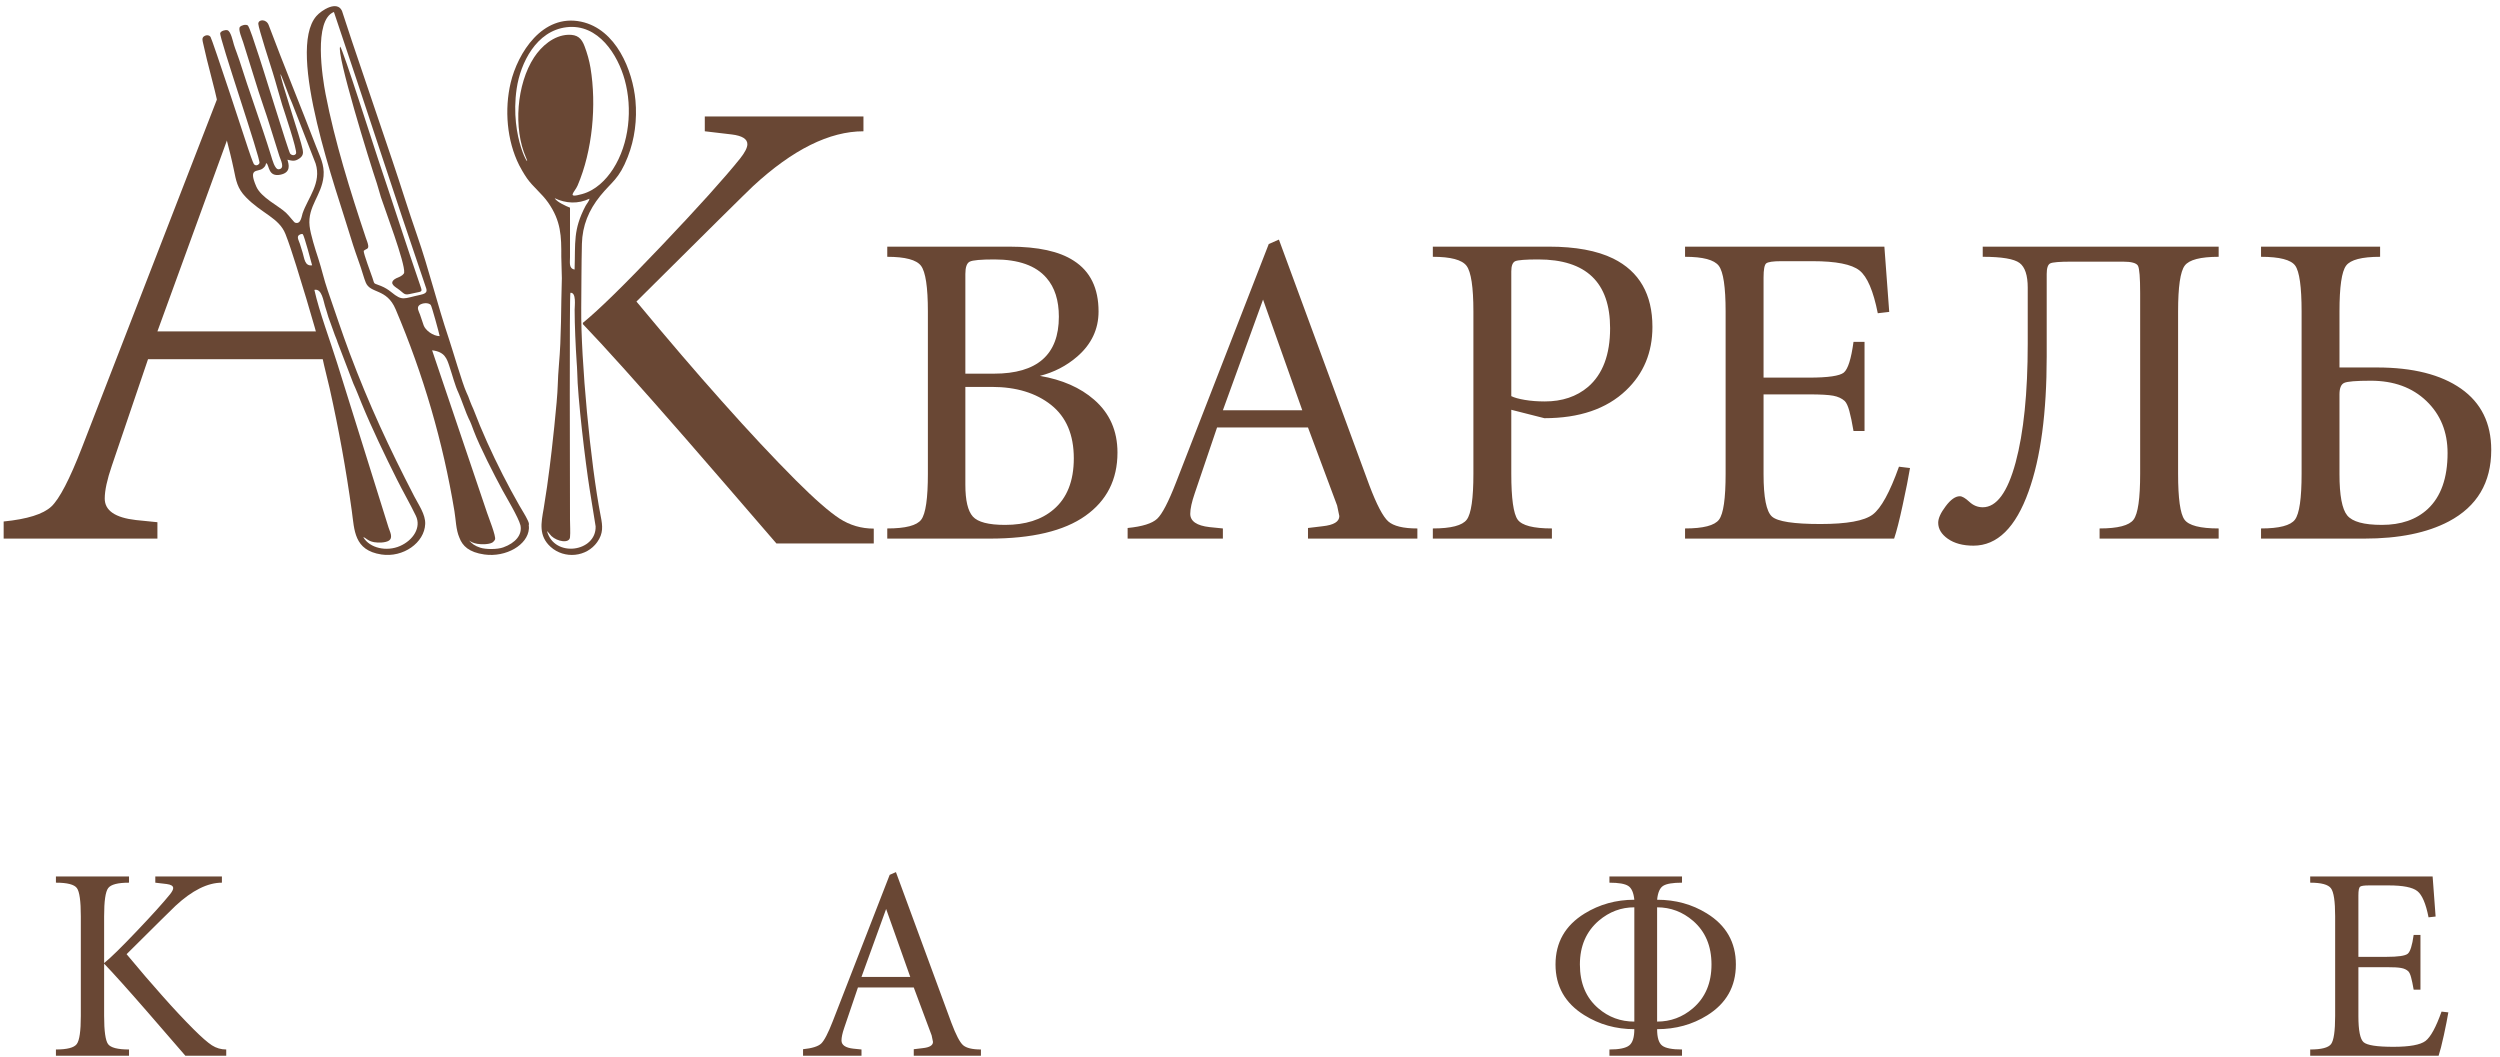
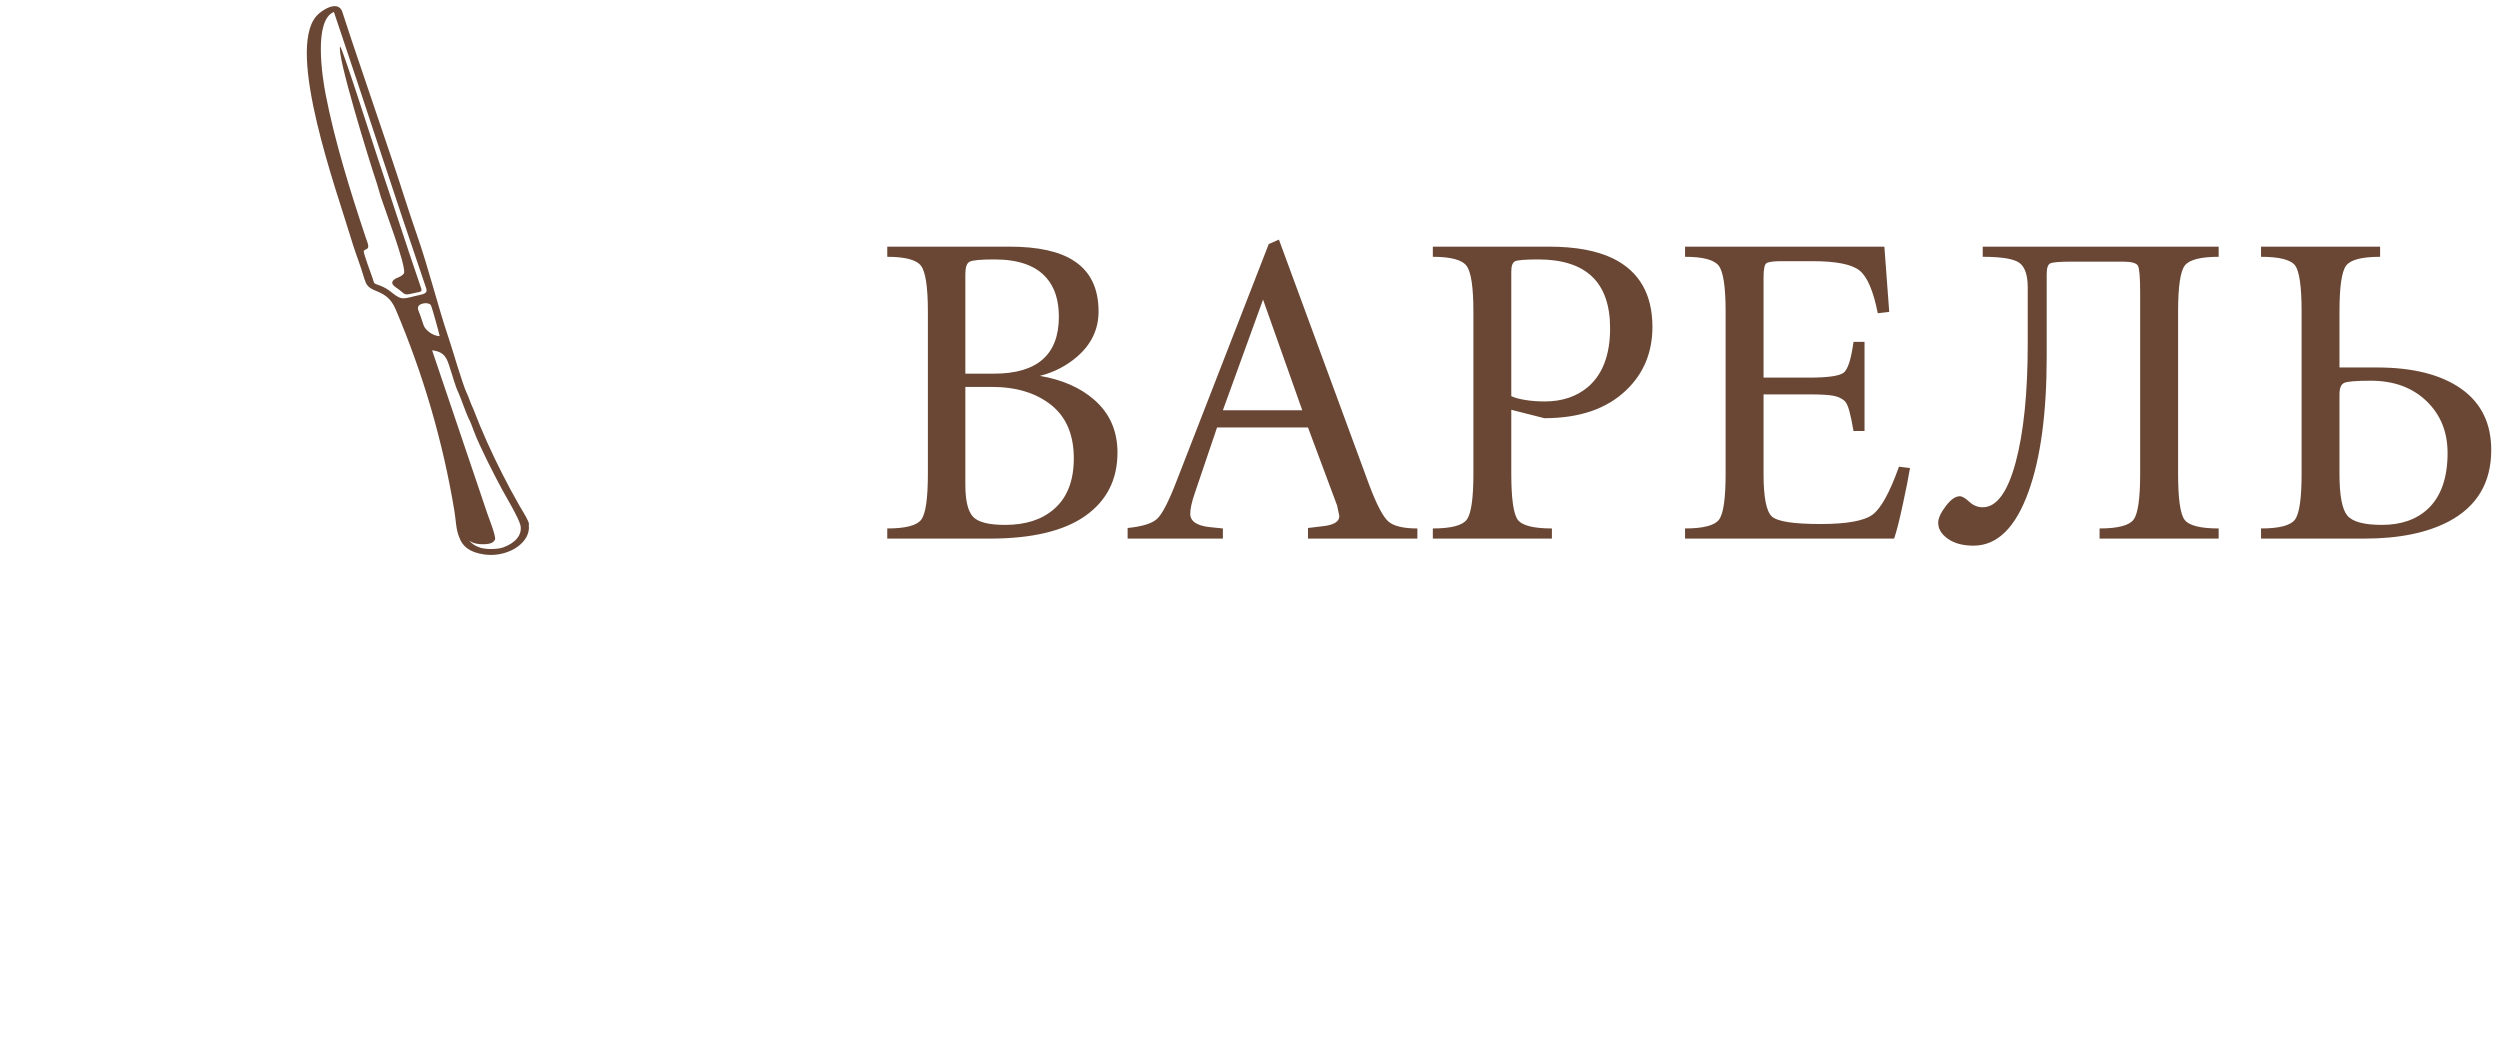
<svg xmlns="http://www.w3.org/2000/svg" xml:space="preserve" width="485px" height="205px" version="1.1" style="shape-rendering:geometricPrecision; text-rendering:geometricPrecision; image-rendering:optimizeQuality; fill-rule:evenodd; clip-rule:evenodd" viewBox="0 0 485 205">
  <defs>
    <style type="text/css"> .fil0 {fill:#694734} .fil1 {fill:#694734;fill-rule:nonzero} </style>
  </defs>
  <g id="Слой_x0020_1">
    <g id="_1696093575472">
-       <path class="fil0" d="M30.13 170.03l12.92 0 0 1.21c-2.76,0 -5.76,1.49 -8.98,4.47 -0.56,0.52 -3.73,3.66 -9.51,9.4 2.59,3.12 4.9,5.81 6.94,8.09 2.2,2.49 4.22,4.64 6.04,6.46 1.54,1.54 2.73,2.58 3.57,3.13 0.84,0.54 1.77,0.81 2.78,0.81l0 1.21 -7.93 0c-2.84,-3.29 -5.31,-6.15 -7.41,-8.56 -3.81,-4.38 -6.6,-7.48 -8.35,-9.3l0 10.14c0,2.94 0.26,4.76 0.76,5.46 0.51,0.7 1.87,1.05 4.07,1.05l0 1.21 -14.18 0 0 -1.21c2.17,0 3.52,-0.35 4.04,-1.05 0.53,-0.7 0.79,-2.52 0.79,-5.46l0 -19.33c0,-2.95 -0.25,-4.77 -0.76,-5.47 -0.51,-0.7 -1.86,-1.05 -4.07,-1.05l0 -1.21 14.18 0 0 1.21c-2.17,0 -3.52,0.35 -4.04,1.05 -0.53,0.7 -0.79,2.52 -0.79,5.47l0 9.08c1.26,-1.01 3.39,-3.1 6.38,-6.25 3,-3.15 5.14,-5.53 6.44,-7.14 0.38,-0.49 0.58,-0.88 0.58,-1.16 0,-0.42 -0.42,-0.68 -1.26,-0.79l-2.21 -0.26 0 -1.21zm147.14 34.78l0 -1.26 1.74 -0.21c1.33,-0.14 1.99,-0.54 1.99,-1.21l-0.26 -1.26 -3.47 -9.3 -10.83 0 -2.67 7.86c-0.35,1.02 -0.52,1.83 -0.52,2.43 0,0.88 0.77,1.41 2.3,1.58l1.58 0.16 0 1.21 -11.34 0 0 -1.26c1.75,-0.18 2.92,-0.54 3.52,-1.1 0.59,-0.56 1.35,-2.01 2.26,-4.36l11.03 -28.37 1.21 -0.53 10.77 29.26c0.87,2.31 1.62,3.75 2.25,4.31 0.64,0.56 1.79,0.84 3.47,0.84l0 1.21 -13.03 0zm-10.14 -15.29l9.46 0 -4.68 -13.18 -4.78 13.18zm145.1 -19.49l14.08 0 0 1.21c-1.79,0 -3,0.2 -3.65,0.61 -0.65,0.4 -1.04,1.3 -1.18,2.7 3.57,0 6.77,0.88 9.61,2.63 3.78,2.31 5.67,5.62 5.67,9.93 0,4.27 -1.85,7.56 -5.57,9.87 -2.87,1.79 -6.11,2.68 -9.71,2.68 0,1.61 0.32,2.67 0.97,3.18 0.65,0.51 1.93,0.76 3.86,0.76l0 1.21 -14.08 0 0 -1.21c1.89,0 3.17,-0.26 3.84,-0.79 0.66,-0.52 0.99,-1.57 0.99,-3.15 -3.57,0 -6.81,-0.91 -9.72,-2.73 -3.71,-2.31 -5.57,-5.59 -5.57,-9.82 0,-4.28 1.88,-7.57 5.63,-9.88 2.9,-1.79 6.13,-2.68 9.66,-2.68 -0.14,-1.37 -0.53,-2.26 -1.18,-2.68 -0.65,-0.42 -1.86,-0.63 -3.65,-0.63l0 -1.21zm19.8 17.08c0,-3.58 -1.19,-6.4 -3.57,-8.46 -2.03,-1.75 -4.36,-2.63 -6.98,-2.63l0 22.17c2.62,0 4.93,-0.86 6.93,-2.57 2.42,-2.07 3.62,-4.91 3.62,-8.51zm-25.53 0c0,3.64 1.19,6.47 3.58,8.51 1.99,1.71 4.32,2.57 6.98,2.57l0 -22.17c-2.55,0 -4.85,0.86 -6.88,2.58 -2.45,2.1 -3.68,4.93 -3.68,8.51zm163.07 -5.73l0 10.61 -1.32 0c-0.17,-1.01 -0.34,-1.81 -0.5,-2.39 -0.15,-0.58 -0.34,-0.97 -0.55,-1.18 -0.35,-0.32 -0.8,-0.53 -1.37,-0.63 -0.56,-0.11 -1.52,-0.16 -2.88,-0.16l-5.42 0 0 9.51c0,2.77 0.34,4.45 1,5.04 0.67,0.6 2.59,0.9 5.78,0.9 3.15,0 5.23,-0.38 6.23,-1.13 1,-0.76 2.04,-2.66 3.12,-5.7l1.32 0.15c-0.18,1.09 -0.47,2.56 -0.87,4.42 -0.4,1.85 -0.75,3.18 -1.02,3.99l-24.91 0 0 -1.21c2.17,0 3.52,-0.35 4.05,-1.05 0.52,-0.7 0.79,-2.52 0.79,-5.46l0 -19.33c0,-2.91 -0.27,-4.72 -0.82,-5.44 -0.54,-0.72 -1.88,-1.08 -4.02,-1.08l0 -1.21 23.75 0 0.58 7.78 -1.37 0.15c-0.52,-2.66 -1.25,-4.36 -2.18,-5.09 -0.93,-0.74 -2.79,-1.1 -5.59,-1.1l-3.73 0c-0.98,0 -1.58,0.08 -1.79,0.26 -0.21,0.17 -0.32,0.73 -0.32,1.68l0 11.92 5.42 0c2.27,0 3.66,-0.2 4.15,-0.6 0.49,-0.4 0.87,-1.62 1.15,-3.65l1.32 0z" />
      <path class="fil0" d="M216.79 87.8c0,5.25 -2.08,9.34 -6.24,12.28 -4.16,2.94 -10.35,4.41 -18.57,4.41l-19.85 0 0 -1.97c3.54,0 5.74,-0.57 6.59,-1.71 0.86,-1.14 1.29,-4.11 1.29,-8.9l0 -31.48c0,-4.74 -0.45,-7.69 -1.33,-8.86 -0.88,-1.17 -3.07,-1.75 -6.55,-1.75l0 -1.97 23.7 0c5.54,0 9.7,0.91 12.49,2.74 3.2,2.05 4.8,5.33 4.8,9.84 0,3.42 -1.37,6.33 -4.11,8.72 -2.11,1.83 -4.54,3.08 -7.27,3.77 4.33,0.74 7.84,2.28 10.52,4.62 3.02,2.62 4.53,6.04 4.53,10.26zm-29.51 -12.74l0 18.99c0,3.02 0.48,5.08 1.45,6.16 0.97,1.08 3.05,1.62 6.25,1.62 3.93,0 7.07,-0.99 9.41,-2.99 2.62,-2.22 3.93,-5.53 3.93,-9.92 0,-4.57 -1.46,-8.02 -4.4,-10.36 -2.94,-2.33 -6.77,-3.5 -11.51,-3.5l-5.13 0zm0 -21.91l0 19.34 5.56 0c8.38,0 12.58,-3.68 12.58,-11.04 0,-3.19 -0.8,-5.7 -2.4,-7.53 -2.05,-2.39 -5.42,-3.59 -10.1,-3.59 -2.62,0 -4.22,0.14 -4.79,0.43 -0.57,0.28 -0.85,1.08 -0.85,2.39zm66.47 51.34l0 -2.06 2.83 -0.34c2.16,-0.23 3.25,-0.88 3.25,-1.97l-0.43 -2.05 -5.65 -15.14 -17.64 0 -4.34 12.8c-0.57,1.66 -0.86,2.98 -0.86,3.95 0,1.44 1.26,2.3 3.75,2.58l2.58 0.26 0 1.97 -18.48 0 0 -2.06c2.85,-0.28 4.76,-0.88 5.73,-1.79 0.97,-0.9 2.2,-3.27 3.68,-7.09l17.97 -46.21 1.97 -0.86 17.54 47.66c1.42,3.76 2.65,6.1 3.67,7.01 1.03,0.91 2.91,1.37 5.65,1.37l0 1.97 -21.22 0zm-16.51 -24.9l15.4 0 -7.61 -21.47 -7.79 21.47zm55.95 -2.74c0.57,0.29 1.44,0.53 2.61,0.73 1.17,0.2 2.47,0.3 3.9,0.3 3.36,0 6.16,-0.94 8.38,-2.82 2.85,-2.46 4.28,-6.25 4.28,-11.38 0,-8.9 -4.65,-13.35 -13.95,-13.35 -2.45,0 -3.93,0.12 -4.45,0.34 -0.51,0.23 -0.77,0.89 -0.77,1.97l0 24.21zm0 2.65l0 12.41c0,4.79 0.42,7.76 1.24,8.9 0.83,1.14 3.04,1.71 6.64,1.71l0 1.97 -23.1 0 0 -1.97c3.53,0 5.73,-0.57 6.58,-1.71 0.86,-1.14 1.29,-4.11 1.29,-8.9l0 -31.48c0,-4.74 -0.45,-7.69 -1.33,-8.86 -0.88,-1.17 -3.07,-1.75 -6.54,-1.75l0 -1.97 22.5 0c5.19,0 9.35,0.77 12.49,2.31 5.07,2.51 7.61,6.93 7.61,13.26 0,4.96 -1.71,9.07 -5.13,12.32 -3.77,3.59 -9.04,5.39 -15.83,5.39l-6.42 -1.63zm68.53 -13.17l0 17.28 -2.14 0c-0.28,-1.65 -0.55,-2.95 -0.81,-3.89 -0.26,-0.94 -0.55,-1.58 -0.9,-1.93 -0.57,-0.51 -1.31,-0.85 -2.22,-1.02 -0.91,-0.17 -2.48,-0.26 -4.71,-0.26l-8.81 0 0 15.49c0,4.5 0.54,7.24 1.63,8.21 1.08,0.97 4.22,1.45 9.41,1.45 5.13,0 8.51,-0.61 10.14,-1.84 1.62,-1.22 3.32,-4.32 5.09,-9.28l2.14 0.26c-0.29,1.77 -0.76,4.16 -1.42,7.18 -0.65,3.03 -1.21,5.2 -1.66,6.51l-40.56 0 0 -1.97c3.54,0 5.73,-0.57 6.59,-1.71 0.86,-1.14 1.28,-4.11 1.28,-8.9l0 -31.48c0,-4.74 -0.44,-7.69 -1.32,-8.86 -0.89,-1.17 -3.07,-1.75 -6.55,-1.75l0 -1.97 38.67 0 0.94 12.66 -2.22 0.26c-0.86,-4.34 -2.04,-7.1 -3.55,-8.3 -1.51,-1.2 -4.55,-1.8 -9.11,-1.8l-6.08 0c-1.59,0 -2.56,0.15 -2.91,0.43 -0.34,0.29 -0.51,1.2 -0.51,2.74l0 19.42 8.81 0c3.71,0 5.96,-0.33 6.76,-0.98 0.8,-0.66 1.43,-2.64 1.88,-5.95l2.14 0zm22.93 -18.48l45.77 0 0 1.97c-3.53,0 -5.73,0.57 -6.58,1.71 -0.86,1.14 -1.29,4.1 -1.29,8.9l0 31.48c0,4.79 0.41,7.76 1.24,8.9 0.83,1.14 3.04,1.71 6.63,1.71l0 1.97 -23.1 0 0 -1.97c3.54,0 5.74,-0.57 6.59,-1.71 0.86,-1.14 1.28,-4.11 1.28,-8.9l0 -35.08c0,-2.96 -0.14,-4.72 -0.42,-5.26 -0.29,-0.54 -1.26,-0.81 -2.91,-0.81l-10.01 0c-2.28,0 -3.65,0.11 -4.11,0.34 -0.45,0.23 -0.68,0.91 -0.68,2.05l0 16c0,10.95 -1.17,19.68 -3.51,26.18 -2.51,7.02 -6.08,10.53 -10.7,10.53 -2.05,0 -3.7,-0.45 -4.96,-1.33 -1.25,-0.88 -1.88,-1.92 -1.88,-3.12 0,-0.86 0.49,-1.93 1.46,-3.21 0.96,-1.28 1.88,-1.93 2.73,-1.93 0.46,0 1.07,0.36 1.84,1.07 0.77,0.72 1.64,1.07 2.61,1.07 2.68,0 4.81,-2.89 6.38,-8.68 1.56,-5.79 2.35,-13.48 2.35,-23.06l0 -10.86c0,-2.4 -0.53,-4 -1.58,-4.79 -1.06,-0.8 -3.44,-1.2 -7.15,-1.2l0 -1.97zm69.21 12.58l0 10.86 7.28 0c6.95,0 12.39,1.37 16.3,4.11 3.9,2.74 5.86,6.7 5.86,11.89 0,6.33 -2.74,10.95 -8.22,13.86 -4.22,2.23 -9.69,3.34 -16.42,3.34l-20.02 0 0 -1.97c3.53,0 5.73,-0.57 6.58,-1.71 0.86,-1.14 1.29,-4.11 1.29,-8.9l0 -31.48c0,-4.8 -0.42,-7.76 -1.24,-8.9 -0.83,-1.14 -3.04,-1.71 -6.63,-1.71l0 -1.97 23.1 0 0 1.97c-3.54,0 -5.74,0.57 -6.59,1.71 -0.86,1.14 -1.29,4.1 -1.29,8.9zm8.22 41.4c3.71,0 6.67,-1.02 8.9,-3.08 2.56,-2.39 3.85,-6.01 3.85,-10.86 0,-4.11 -1.37,-7.47 -4.11,-10.1 -2.74,-2.62 -6.33,-3.93 -10.78,-3.93 -2.85,0 -4.58,0.14 -5.18,0.43 -0.6,0.28 -0.9,1.02 -0.9,2.22l0 15.49c0,4.1 0.5,6.77 1.5,7.99 1,1.23 3.24,1.84 6.72,1.84z" />
-       <path class="fil0" d="M60.99 56.24c1.44,-0.35 1.76,2.19 2.05,3.1 0.22,0.72 0.46,1.44 0.66,2.17 0.01,0.06 0.83,2.24 1.06,2.94 0.23,0.72 0.55,1.33 0.75,2.02l3.04 7.94c0.57,1.23 1.1,2.63 1.62,3.89 1.93,4.7 4.55,10.15 6.85,14.74 1.17,2.35 2.53,4.68 3.66,7.03 1.08,2.25 -0.52,4.73 -3.07,5.85 -2.59,1.14 -5.89,0.44 -7.14,-1.72 0.59,0.16 0.82,0.74 2.1,0.98 0.77,0.14 2.2,0.13 2.87,-0.3 0.88,-0.58 0.17,-1.79 -0.06,-2.53l-9.97 -31.89c-1.29,-4.16 -3.5,-10.04 -4.42,-14.22zm-0.44 -4.77c-0.04,-0.2 -1.55,-5.84 -1.81,-6.03 -0.21,-0.15 -0.64,0.08 -0.78,0.2 -0.43,0.36 0.07,1.19 0.21,1.63 0.18,0.59 0.37,1.18 0.55,1.78 0.33,1.03 0.37,2.63 1.83,2.42zm-4.79 -20.49c0.28,0.92 0.75,2.5 -1.4,2.92 -2.33,0.45 -2.11,-1.79 -2.65,-2.22 -0.26,-0.09 0.09,0.39 -0.76,1.02 -1,0.75 -2.84,-0.24 -1.24,3.47 0.95,2.19 4.37,3.77 5.77,5.1 0.62,0.58 1.55,1.85 1.75,1.92 1.14,0.42 1.28,-1.24 1.47,-1.8 1.05,-3.05 3.72,-5.9 2.53,-9.67l-4.53 -11.62c-0.47,-0.93 -1.96,-5.19 -2.28,-5.74 -0.16,0.62 3.89,12.48 4.3,14.65 0.15,0.74 0.05,1.28 -0.69,1.77 -0.87,0.58 -1.35,0.41 -2.27,0.2zm6.76 38.28c0.42,2.03 0.98,4.08 1.44,6.11 1.8,8.08 3.15,15.54 4.29,23.74 0.52,3.72 0.39,7.65 5.75,8.46 4.21,0.64 8.35,-2.27 8.49,-5.93 0.07,-1.85 -1.29,-3.72 -2.13,-5.36 -4.88,-9.44 -8.77,-17.79 -12.53,-27.79 -1.51,-4.03 -2.84,-8.08 -4.25,-12.14 -0.73,-2.08 -1.17,-4.21 -1.86,-6.29 -0.54,-1.63 -1.48,-4.59 -1.66,-6.22 -0.42,-3.83 2.37,-5.94 2.71,-9.67 0.2,-2.25 -0.71,-3.81 -1.48,-5.84 -2.99,-7.82 -6.22,-15.61 -9.17,-23.48 -0.46,-1.22 -2.03,-1.13 -2.01,-0.22 0.01,0.74 2.49,8.46 2.81,9.46 0.66,2.11 1.19,4.2 1.84,6.3 0.27,0.86 2.97,8.84 2.67,9.4 -0.26,0.48 -0.9,0.34 -1.15,-0.01 -0.36,-0.5 -5.46,-17.33 -6.55,-20.4 -0.17,-0.49 -1.34,-4.27 -1.69,-4.47 -0.41,-0.23 -1.22,0 -1.49,0.31 -0.41,0.44 0.43,2.36 0.61,2.93l2.98 9.54c0.66,2.09 1.42,4.14 2.07,6.24 0.67,2.12 1.33,4.23 1.99,6.35 0.22,0.71 1.18,2.44 -0.13,2.56 -0.77,0.07 -1.27,-1.97 -1.45,-2.53 -1.88,-6.11 -4.29,-12.58 -6.21,-18.71 -0.32,-1.02 -0.74,-1.97 -1.04,-2.96 -0.18,-0.59 -0.59,-2.62 -1.26,-2.78 -0.45,-0.1 -1.24,0.14 -1.39,0.56 -0.25,0.75 7.89,24.55 7.62,25.21 -0.19,0.45 -0.78,0.62 -1.1,0.18 -0.16,-0.22 -0.99,-2.61 -1.11,-3.01 -0.23,-0.76 -6.93,-21.1 -7.28,-21.63 -0.28,-0.43 -0.91,-0.42 -1.33,-0.08 -0.41,0.33 -0.19,0.92 -0.11,1.33 0.88,4.1 2.11,8.18 2.99,12.28 0.88,4.05 2.12,8.13 2.96,12.18 0.44,2.16 0.66,3.64 2.33,5.36 3.11,3.21 6.43,4 7.69,7.16 1.25,3.14 2.99,9.12 4.06,12.58 1.03,3.58 2.34,7.66 3.08,11.28z" />
      <path class="fil0" d="M95.8 104.99c0.11,-0.1 0.2,-0.22 0.24,-0.35 0.21,-0.61 -1.26,-4.3 -1.55,-5.16l-10.66 -31.52c2.47,0.28 2.87,1.64 3.37,3.15 0.53,1.54 1.07,3.71 1.76,5.14 0.38,0.78 1.61,4.32 1.95,4.92 0.36,0.64 0.74,1.72 1,2.42 1.14,3.04 4.02,8.65 5.58,11.53 0.64,1.18 3.1,5.27 3.48,6.79 0.38,1.82 -0.94,3.42 -3.34,4.28 -1.14,0.42 -3.4,0.41 -4.46,0.06 -1.09,-0.36 -1.53,-0.72 -2.17,-1.39 0.34,0.21 0.72,0.49 1.59,0.64 0.77,0.13 2.21,0.14 2.89,-0.23 0.14,-0.08 0.25,-0.17 0.32,-0.28zm-10.5 -39.78c-0.11,-0.59 -1.55,-5.87 -1.74,-6.06 -0.5,-0.51 -1.63,-0.37 -2.17,0.02 -0.66,0.49 -0.09,1.32 0.09,1.85 0.24,0.7 0.46,1.41 0.71,2.1 0.32,0.91 1.78,2.08 3.11,2.09zm17.28 36.69c0.1,-0.27 -0.01,-0.55 -0.19,-0.94 -0.4,-0.89 -1.13,-2 -1.64,-2.9 -1.12,-1.96 -2.2,-3.97 -3.22,-5.97 -2.13,-4.19 -4.06,-8.43 -5.7,-12.74 -0.22,-0.54 -0.47,-0.98 -0.67,-1.58 -0.21,-0.63 -0.39,-1.06 -0.68,-1.67 -0.77,-1.66 -2.69,-8.28 -3.41,-10.42 -2.25,-6.68 -3.85,-13.41 -6.16,-20.04 -1.67,-4.78 -3.15,-9.65 -4.78,-14.46 -2.62,-7.74 -5.24,-15.48 -7.86,-23.22l-1.92 -5.84c-0.93,-2.09 -3.97,-0.16 -4.98,1.01 -5.91,6.83 4.03,34.11 6.67,42.94 0.57,1.91 1.28,3.89 1.95,5.8 0.33,0.95 0.59,2.01 0.96,2.92 0.9,2.24 4.05,1.08 5.8,5.2 5.4,12.71 9.21,25.82 11.41,39.16 0.29,1.71 0.28,3.6 0.97,5.17 0.59,1.58 1.84,2.83 4.84,3.25 4.21,0.59 8.42,-1.86 8.64,-5 0.02,-0.22 0,-0.45 -0.03,-0.67zm-20.1 -46.56c0.31,0.92 0.71,1.52 -0.94,1.86 -3.27,0.69 -3.41,1.28 -5.62,-0.52 -0.6,-0.49 -1.22,-0.88 -2,-1.2 -1.56,-0.66 -1.18,-0.14 -1.67,-1.6 -0.27,-0.8 -1.75,-4.72 -1.69,-5.21 0.46,-0.44 0.94,-0.29 0.88,-0.98 -0.04,-0.47 -0.32,-1.11 -0.48,-1.59 -2.98,-8.91 -6.04,-18.73 -7.8,-27.87 -0.6,-3.11 -2.38,-14.32 1.62,-15.91 5.97,17.65 11.67,35.4 17.7,53.02z" />
      <path class="fil0" d="M78.41 52.88c-0.02,0.15 -0.13,0.31 -0.36,0.5 -0.53,0.43 -1.1,0.49 -1.51,0.8 -1.19,0.9 0.3,1.54 0.94,2.06 1.34,1.1 0.96,1.02 3.18,0.55 1.06,-0.23 1.29,-0.17 1,-1 -2.84,-8.26 -5.52,-16.65 -8.32,-24.95 -0.84,-2.46 -6.76,-21.14 -7.34,-21.8 -0.83,1.2 5.71,22.41 7.11,26.53 0.31,0.92 0.49,1.79 0.79,2.69 0.75,2.3 4.73,12.81 4.51,14.62z" />
-       <path class="fil1" d="M63.93 69.68l-35.21 0 -7.02 20.67c-0.92,2.67 -1.38,4.81 -1.38,6.38 0,2.32 2.03,3.7 6.06,4.16l4.16 0.42 0 3.18 -29.83 0 0 -3.32c4.6,-0.46 7.68,-1.43 9.25,-2.9 1.56,-1.46 3.55,-5.27 5.94,-11.44l26.25 -67.7 2.38 6.73 -13.99 38.43 31.49 0 1.9 5.39z" />
-       <path class="fil1" d="M136.73 22.59l30.78 0 0 2.88c-6.59,0 -13.72,3.54 -21.4,10.63 -1.33,1.25 -8.88,8.72 -22.64,22.4 6.17,7.43 11.67,13.85 16.51,19.27 5.26,5.92 10.06,11.05 14.39,15.39 3.67,3.67 6.51,6.15 8.51,7.45 2,1.29 4.21,1.94 6.63,1.94l0 2.88 -18.89 0c-6.76,-7.85 -12.64,-14.65 -17.64,-20.4 -9.1,-10.43 -15.73,-17.81 -19.9,-22.15 0,160.98 0,-154.95 0,-0.25 3,-2.42 8.07,-7.38 15.2,-14.89 7.14,-7.51 12.25,-13.18 15.33,-17.02 0.92,-1.17 1.38,-2.08 1.38,-2.75 0,-1 -1,-1.63 -3,-1.88l-5.26 -0.62 0 -2.88z" />
-       <path class="fil0" d="M106.33 39.28c2.53,3.62 2.58,6.55 2.56,10.51 0,1.36 0.11,2.78 0.11,4.18 0,1.45 -0.1,2.84 -0.1,4.28 -0.01,2.82 -0.1,5.64 -0.2,8.46 -0.1,2.66 -0.44,5.44 -0.5,8.08 -0.06,2.9 -1.2,13.09 -1.56,15.81l-0.51 3.81 -0.66 4.27c-0.48,2.73 -1.02,5.26 1.35,7.41 2.69,2.42 6.97,1.98 9.03,-0.91 1.22,-1.71 1.07,-3.12 0.69,-5.04 -1.99,-10.2 -3.87,-30.21 -3.78,-40.4 0.04,-4.16 0.03,-8.27 0.13,-12.44 0.09,-3.51 1.31,-6.52 3.56,-9.3 2.24,-2.77 3.63,-3.21 5.33,-7.55 1.37,-3.48 1.83,-7.26 1.5,-10.95 -0.53,-5.8 -3.71,-13.86 -10.56,-15.3 -7.5,-1.56 -12.27,6.08 -13.65,11.86 -1.22,5.13 -0.76,11.2 1.66,16.01 0.22,0.44 0.87,1.61 1.51,2.53 1.14,1.63 2.87,2.94 4.09,4.68zm-0.21 63.75c1.42,5.27 9.59,4.04 9.43,-0.92l-1.16 -7.2c-0.81,-5.07 -2.35,-17.91 -2.41,-22.73 -0.01,-0.55 -0.07,-1.39 -0.11,-1.95 -0.2,-2.97 -0.39,-7.22 -0.39,-10.13 0,-0.78 0.37,-3.4 -0.82,-3.3 -0.21,0.45 -0.08,37.47 -0.08,44 0,0.99 0.1,2.52 0,3.44 -0.13,1.23 -2.45,0.84 -3.6,-0.24 -0.26,-0.25 -0.68,-0.85 -0.86,-0.97zm3.8 -97.75c-5.9,0.7 -8.95,6.96 -9.68,11.88 -1.44,9.75 3.07,16.28 1.8,13.4 -2.47,-5.6 -1.83,-14.25 1.58,-19.44 1.4,-2.13 3.77,-4.25 6.58,-4.37 1.84,-0.07 2.62,0.68 3.2,2.21 0.52,1.37 0.92,2.78 1.16,4.22 1.18,7.15 0.41,16.02 -2.51,22.82 -0.55,1.28 -2.28,2.54 0.88,1.65 2.61,-0.72 4.63,-2.73 6,-4.86 3.19,-4.94 3.79,-11.76 2.27,-17.28 -1.32,-4.8 -5.08,-10.96 -11.28,-10.23zm0.66 35.01l0 9.59c0,1.02 -0.26,2.22 0.89,2.41 0.18,-5.32 -0.31,-7.68 2.12,-12.33 0.22,-0.42 0.73,-0.96 0.76,-1.41 -2.19,1.05 -4.57,0.94 -6.74,-0.1 0.37,0.7 2.16,1.53 2.97,1.84z" />
    </g>
  </g>
</svg>